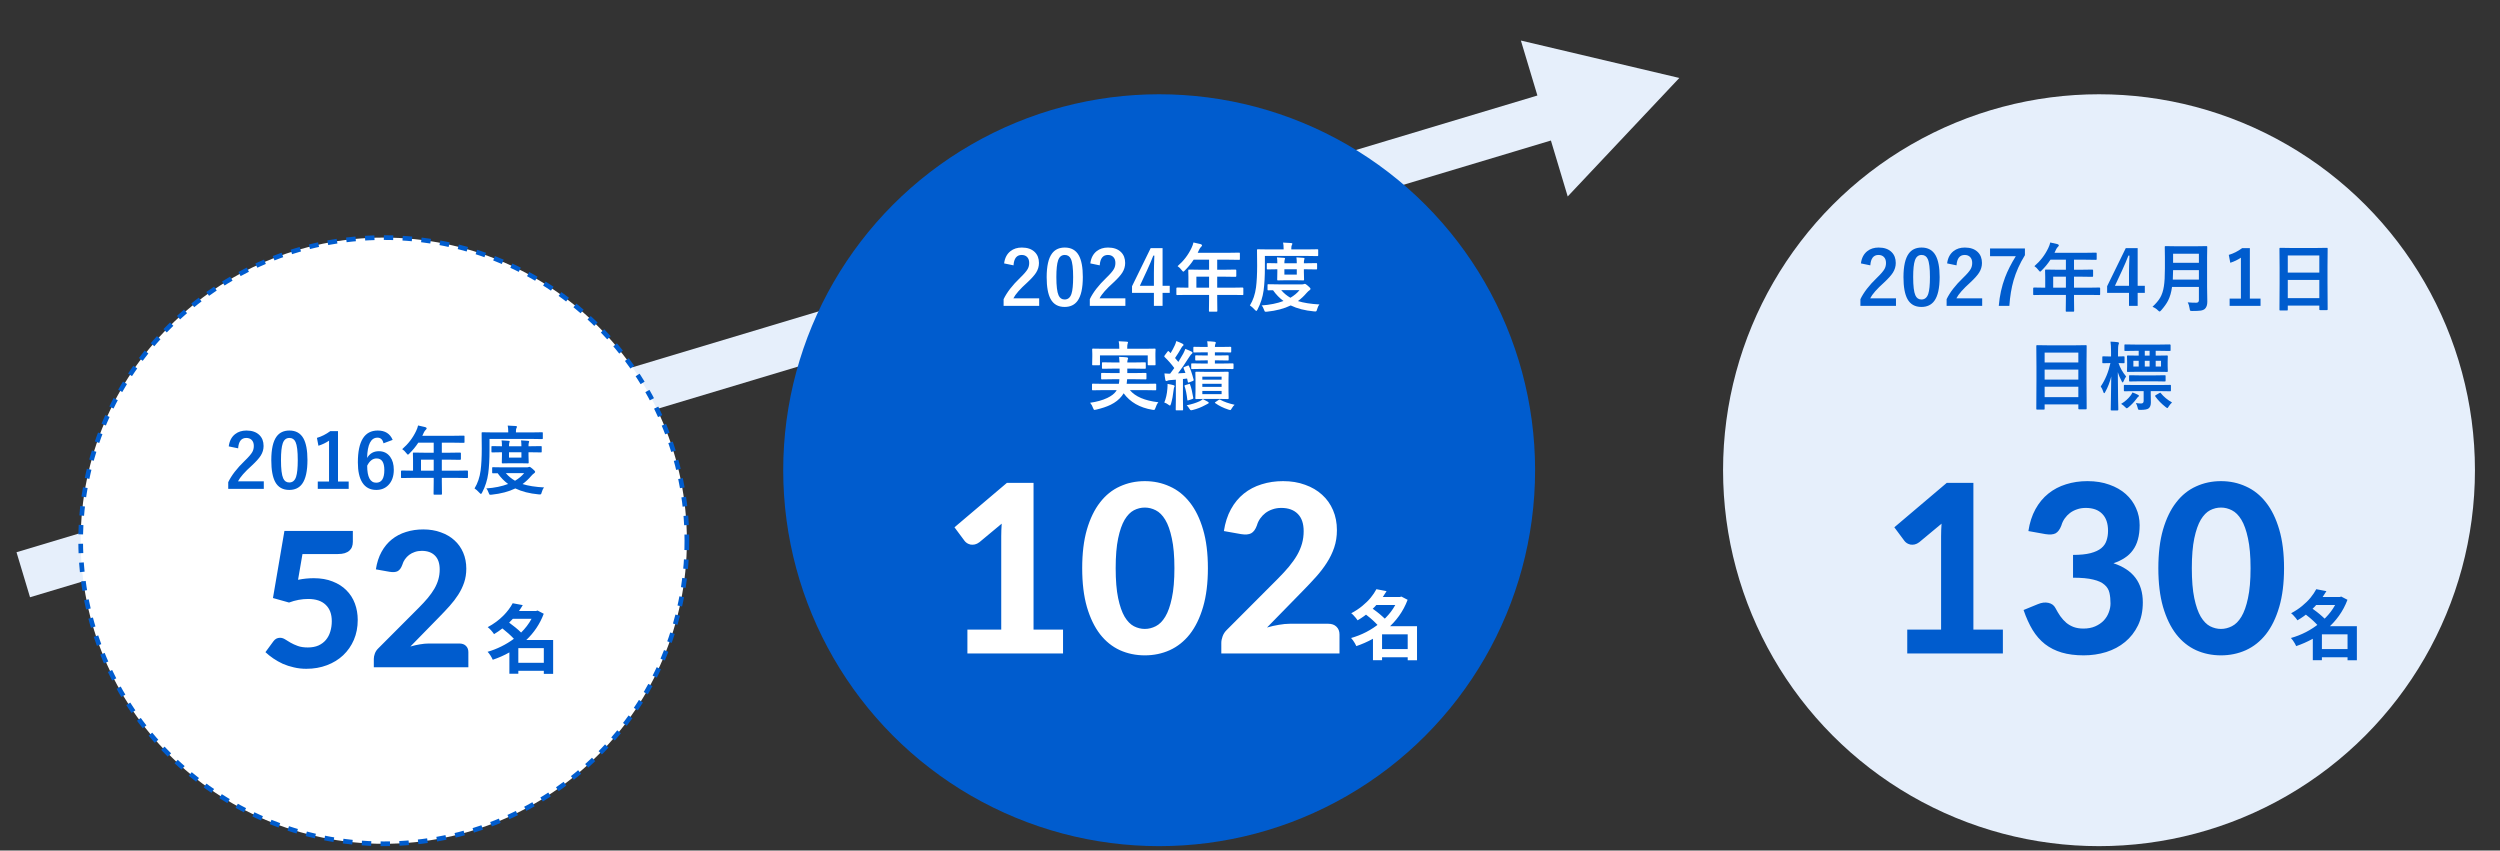
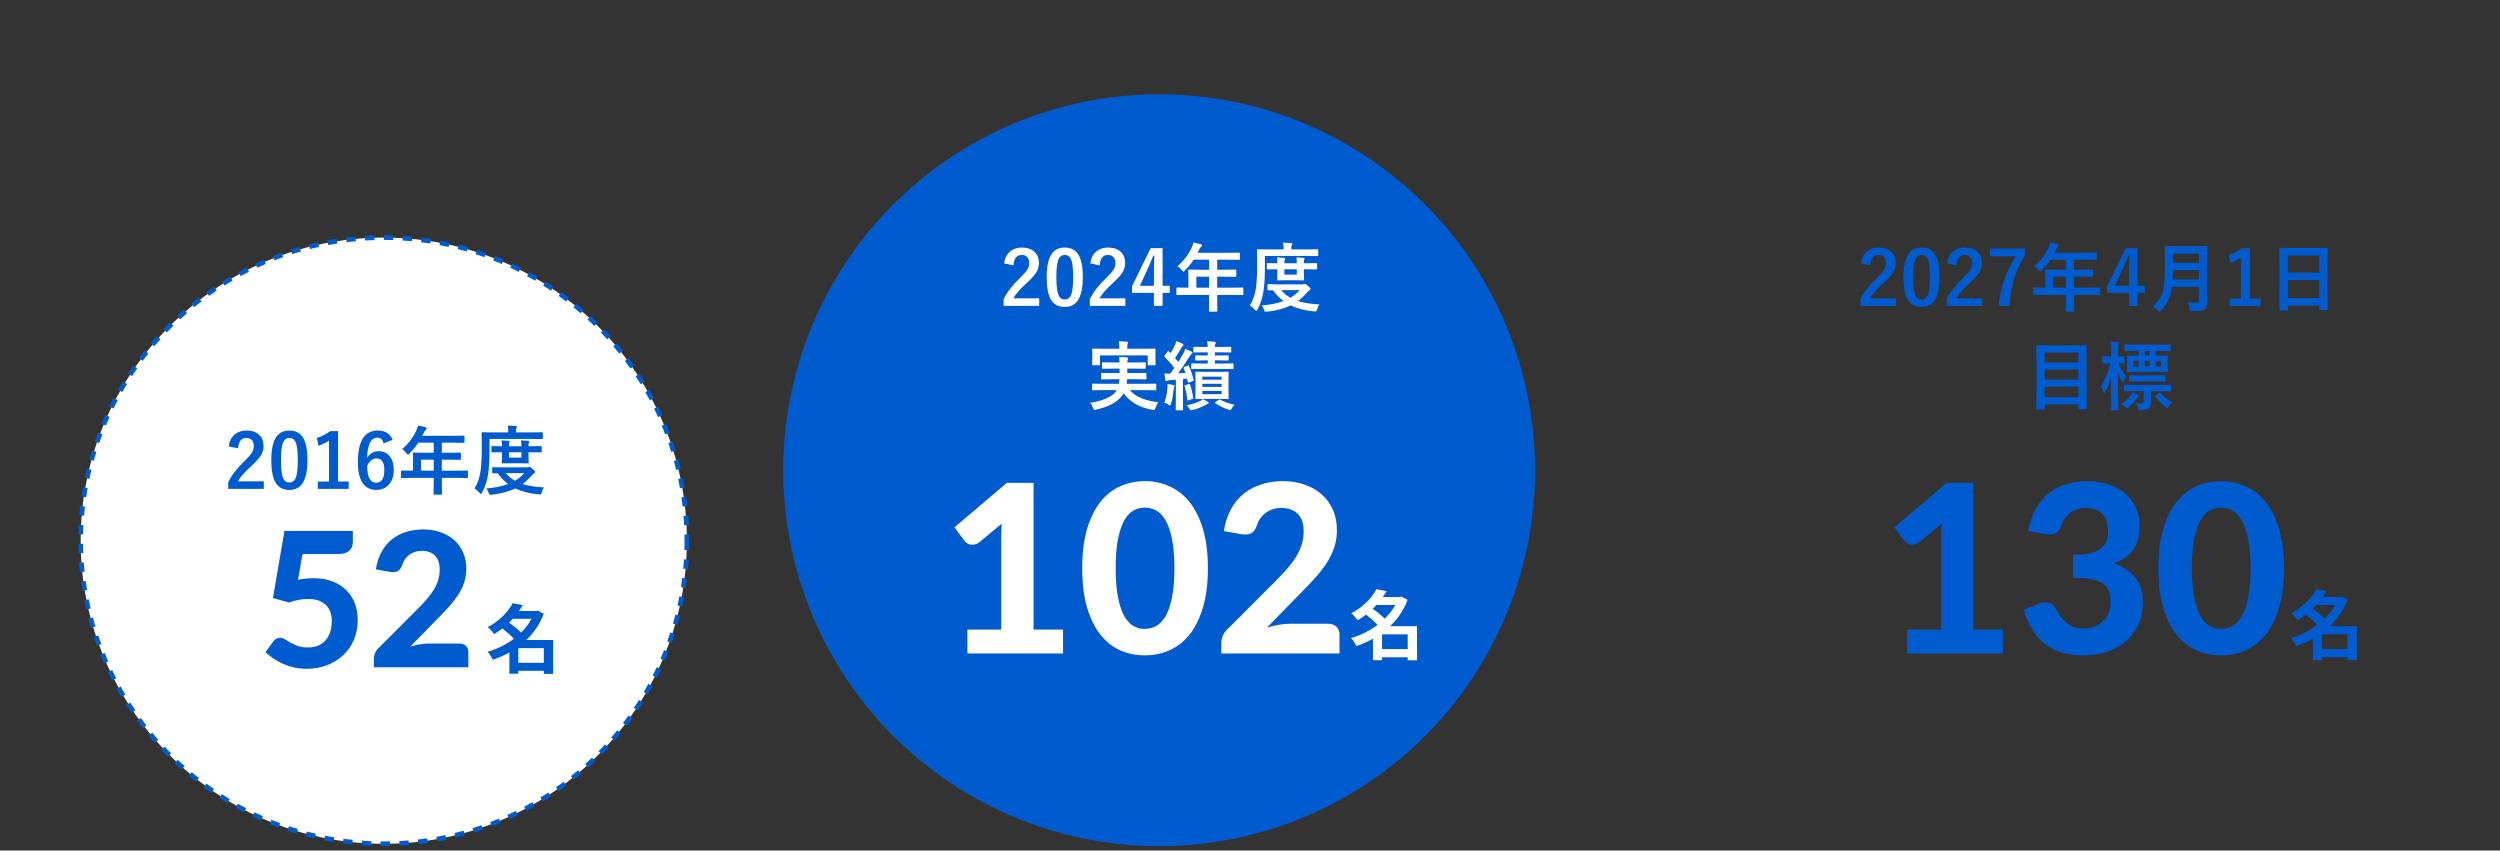
<svg xmlns="http://www.w3.org/2000/svg" width="532" height="181" viewBox="0 0 532 181" fill="none">
  <rect x="0" y="0" width="532" height="181" fill="#333333" stroke="none" />
-   <path fill-rule="evenodd" clip-rule="evenodd" d="M333.608 41.806L357.359 16.589L323.645 8.628L327.158 20.325L3.513 117.517L6.389 127.094L330.034 29.902L333.608 41.806Z" fill="#E6EFFB" />
  <circle cx="81.668" cy="115.06" r="64.5" fill="white" stroke="#005CCE" stroke-dasharray="2 2" />
  <path d="M63.425 123.38C64.025 123.26 64.599 123.173 65.145 123.12C65.705 123.067 66.245 123.04 66.765 123.04C68.285 123.04 69.625 123.273 70.785 123.74C71.959 124.193 72.939 124.82 73.725 125.62C74.525 126.42 75.125 127.36 75.525 128.44C75.925 129.52 76.125 130.68 76.125 131.92C76.125 133.467 75.852 134.88 75.305 136.16C74.759 137.427 73.999 138.52 73.025 139.44C72.065 140.347 70.912 141.053 69.565 141.56C68.232 142.067 66.772 142.32 65.185 142.32C64.265 142.32 63.385 142.22 62.545 142.02C61.705 141.833 60.919 141.58 60.185 141.26C59.465 140.927 58.792 140.547 58.165 140.12C57.539 139.693 56.979 139.247 56.485 138.78L58.185 136.46C58.545 135.967 59.012 135.72 59.585 135.72C59.945 135.72 60.299 135.827 60.645 136.04C60.992 136.253 61.385 136.493 61.825 136.76C62.265 137.013 62.779 137.247 63.365 137.46C63.952 137.673 64.665 137.78 65.505 137.78C66.372 137.78 67.125 137.64 67.765 137.36C68.405 137.067 68.932 136.673 69.345 136.18C69.772 135.673 70.085 135.08 70.285 134.4C70.499 133.707 70.605 132.967 70.605 132.18C70.605 130.673 70.172 129.513 69.305 128.7C68.452 127.873 67.205 127.46 65.565 127.46C64.219 127.46 62.865 127.713 61.505 128.22L58.085 127.26L60.525 112.98H75.085V115.3C75.085 115.687 75.025 116.04 74.905 116.36C74.799 116.667 74.612 116.94 74.345 117.18C74.092 117.407 73.759 117.587 73.345 117.72C72.945 117.84 72.452 117.9 71.865 117.9H64.365L63.425 123.38ZM97.748 136.94C98.348 136.94 98.815 137.107 99.148 137.44C99.495 137.773 99.668 138.213 99.668 138.76V142H79.548V140.2C79.548 139.853 79.622 139.48 79.768 139.08C79.915 138.667 80.162 138.293 80.508 137.96L89.108 129.34C89.842 128.607 90.488 127.907 91.048 127.24C91.608 126.56 92.075 125.9 92.448 125.26C92.822 124.607 93.102 123.947 93.288 123.28C93.475 122.613 93.568 121.913 93.568 121.18C93.568 119.887 93.235 118.907 92.568 118.24C91.902 117.56 90.962 117.22 89.748 117.22C89.215 117.22 88.722 117.3 88.268 117.46C87.828 117.607 87.428 117.813 87.068 118.08C86.722 118.347 86.422 118.66 86.168 119.02C85.915 119.38 85.728 119.773 85.608 120.2C85.368 120.867 85.042 121.313 84.628 121.54C84.228 121.753 83.655 121.8 82.908 121.68L79.988 121.16C80.202 119.747 80.602 118.507 81.188 117.44C81.775 116.373 82.508 115.487 83.388 114.78C84.268 114.073 85.275 113.547 86.408 113.2C87.542 112.84 88.762 112.66 90.068 112.66C91.442 112.66 92.688 112.867 93.808 113.28C94.942 113.68 95.908 114.247 96.708 114.98C97.508 115.7 98.128 116.573 98.568 117.6C99.008 118.627 99.228 119.76 99.228 121C99.228 122.067 99.075 123.053 98.768 123.96C98.462 124.867 98.042 125.733 97.508 126.56C96.988 127.373 96.382 128.167 95.688 128.94C94.995 129.713 94.262 130.493 93.488 131.28L87.328 137.58C88.008 137.38 88.682 137.227 89.348 137.12C90.015 137 90.642 136.94 91.228 136.94H97.748ZM110.3 141.04H115.724V137.92H110.3V141.04ZM113.116 131.68H109.132C108.876 131.952 108.62 132.224 108.348 132.496C109.196 133.12 110.22 133.92 110.892 134.608C111.788 133.728 112.54 132.736 113.116 131.68ZM117.708 136.192V143.392H115.724V142.752H110.3V143.376H108.396V138.832C107.276 139.472 106.076 139.984 104.86 140.4C104.636 139.872 104.156 139.088 103.756 138.704C105.756 138.128 107.692 137.168 109.356 135.936C108.716 135.232 107.756 134.4 106.908 133.728C106.364 134.16 105.772 134.56 105.132 134.944C104.844 134.48 104.22 133.776 103.788 133.456C106.412 132.064 108.172 130.112 109.1 128.368L111.244 128.768C111.004 129.184 110.732 129.6 110.444 130.016H114.076L114.396 129.92L115.708 130.608C114.892 132.8 113.596 134.672 111.996 136.192H117.708Z" fill="#005CCE" />
  <path d="M48.676 94.992C48.822 93.841 49.278 92.969 50.043 92.375C50.689 91.87 51.489 91.617 52.442 91.617C53.635 91.617 54.556 91.94 55.208 92.586C55.796 93.164 56.09 93.938 56.09 94.906C56.09 95.635 55.887 96.32 55.481 96.961C55.116 97.534 54.496 98.227 53.621 99.039C52.08 100.419 51.088 101.549 50.645 102.43H56.137V104.031H48.567V102.609C49.26 101.161 50.424 99.651 52.059 98.078C52.892 97.276 53.437 96.646 53.692 96.188C53.905 95.807 54.012 95.375 54.012 94.891C54.012 94.323 53.848 93.888 53.52 93.586C53.239 93.326 52.869 93.195 52.411 93.195C51.353 93.195 50.775 93.932 50.676 95.406L48.676 94.992ZM61.59 91.617C62.944 91.617 63.934 92.167 64.559 93.266C65.137 94.292 65.426 95.833 65.426 97.891C65.426 100.245 65.049 101.938 64.293 102.969C63.663 103.828 62.749 104.258 61.551 104.258C60.181 104.258 59.189 103.698 58.575 102.578C58.012 101.547 57.731 99.995 57.731 97.922C57.731 95.578 58.111 93.896 58.871 92.875C59.496 92.037 60.403 91.617 61.59 91.617ZM61.59 93.195C60.903 93.195 60.429 93.578 60.168 94.344C59.918 95.062 59.793 96.247 59.793 97.898C59.793 99.789 59.95 101.083 60.262 101.781C60.523 102.375 60.952 102.672 61.551 102.672C62.254 102.672 62.739 102.273 63.004 101.477C63.244 100.753 63.364 99.56 63.364 97.898C63.364 96.018 63.208 94.74 62.895 94.062C62.635 93.484 62.2 93.195 61.59 93.195ZM71.926 91.742V102.477H74.2V104.031H67.621V102.477H70.02V93.773C69.364 94.221 68.611 94.583 67.762 94.859L67.442 93.18C68.416 92.898 69.364 92.419 70.286 91.742H71.926ZM83.559 93.609L81.606 94.336C81.434 93.534 81.01 93.133 80.332 93.133C78.926 93.133 78.189 94.573 78.121 97.453C78.679 96.495 79.51 96.016 80.614 96.016C81.64 96.016 82.444 96.414 83.028 97.211C83.543 97.914 83.801 98.833 83.801 99.969C83.801 101.365 83.408 102.458 82.621 103.25C81.955 103.922 81.106 104.258 80.075 104.258C78.757 104.258 77.765 103.732 77.098 102.68C76.468 101.69 76.153 100.263 76.153 98.398C76.153 93.878 77.562 91.617 80.379 91.617C81.942 91.617 83.002 92.281 83.559 93.609ZM78.137 99.102C78.137 101.513 78.778 102.719 80.059 102.719C81.21 102.719 81.786 101.823 81.786 100.031C81.786 98.38 81.236 97.555 80.137 97.555C79.314 97.555 78.648 98.07 78.137 99.102ZM87.512 101.695L85.512 101.727C85.424 101.727 85.371 101.716 85.356 101.695C85.34 101.674 85.332 101.628 85.332 101.555V100.281C85.332 100.177 85.392 100.125 85.512 100.125L87.512 100.156H87.895V97.914L87.864 96.477C87.864 96.393 87.874 96.344 87.895 96.328C87.916 96.312 87.968 96.305 88.051 96.305L90.246 96.336H92.293V94.203H89.012C88.476 95.021 87.851 95.784 87.137 96.492C86.986 96.664 86.874 96.75 86.801 96.75C86.744 96.75 86.637 96.648 86.481 96.445C86.215 96.081 85.918 95.792 85.59 95.578C86.871 94.469 87.859 93.18 88.551 91.711C88.754 91.289 88.892 90.898 88.965 90.539C89.642 90.674 90.155 90.792 90.504 90.891C90.697 90.958 90.793 91.049 90.793 91.164C90.793 91.242 90.728 91.344 90.598 91.469C90.452 91.594 90.317 91.787 90.192 92.047L89.871 92.734H96.481L98.676 92.703C98.76 92.703 98.809 92.713 98.825 92.734C98.84 92.755 98.848 92.802 98.848 92.875V94.062C98.848 94.146 98.838 94.195 98.817 94.211C98.796 94.227 98.749 94.234 98.676 94.234L96.481 94.203H94.02V96.336H95.731L97.918 96.305C98.028 96.305 98.082 96.362 98.082 96.477V97.68C98.082 97.794 98.028 97.852 97.918 97.852L95.731 97.82H94.02V100.156H97.411L99.411 100.125C99.525 100.125 99.582 100.177 99.582 100.281V101.555C99.582 101.633 99.572 101.682 99.551 101.703C99.536 101.719 99.489 101.727 99.411 101.727L97.411 101.695H94.02V102.477L94.051 105.086C94.051 105.169 94.038 105.221 94.012 105.242C93.996 105.258 93.95 105.266 93.871 105.266H92.45C92.356 105.266 92.301 105.253 92.286 105.227C92.27 105.211 92.262 105.164 92.262 105.086L92.293 102.477V101.695H87.512ZM89.59 100.156H92.293V97.82H89.59V100.156ZM115.778 103.727C115.554 103.997 115.387 104.341 115.278 104.758C115.226 104.961 115.176 105.089 115.129 105.141C115.082 105.193 115.004 105.219 114.895 105.219C114.786 105.219 114.694 105.214 114.622 105.203C112.689 105.026 111.036 104.604 109.661 103.938C108.254 104.62 106.58 105.062 104.637 105.266C104.554 105.276 104.457 105.281 104.348 105.281C104.244 105.281 104.168 105.25 104.122 105.188C104.085 105.135 104.038 105.023 103.981 104.852C103.84 104.44 103.671 104.135 103.473 103.938C105.228 103.818 106.78 103.503 108.129 102.992C107.291 102.383 106.549 101.62 105.903 100.703L104.911 100.719C104.827 100.719 104.775 100.708 104.754 100.688C104.739 100.667 104.731 100.617 104.731 100.539V99.602C104.731 99.513 104.744 99.461 104.77 99.445C104.786 99.43 104.832 99.422 104.911 99.422L107.051 99.453H112.114C112.249 99.453 112.372 99.432 112.481 99.391C112.559 99.359 112.622 99.344 112.668 99.344C112.783 99.344 112.999 99.482 113.317 99.758C113.692 100.07 113.879 100.289 113.879 100.414C113.879 100.513 113.804 100.615 113.653 100.719C113.502 100.807 113.293 101 113.028 101.297C112.486 101.938 111.877 102.508 111.2 103.008C112.408 103.388 113.934 103.628 115.778 103.727ZM111.536 100.688H107.645C108.197 101.333 108.848 101.872 109.598 102.305C110.39 101.836 111.036 101.297 111.536 100.688ZM104.168 93.406V95.727C104.168 97.732 104.077 99.406 103.895 100.75C103.702 102.167 103.27 103.521 102.598 104.812C102.489 105.016 102.403 105.117 102.34 105.117C102.299 105.117 102.192 105.031 102.02 104.859C101.64 104.443 101.293 104.135 100.981 103.938C101.653 102.839 102.085 101.562 102.278 100.109C102.439 98.88 102.52 97.323 102.52 95.438L102.489 92.156C102.489 92.073 102.499 92.023 102.52 92.008C102.536 91.992 102.582 91.984 102.661 91.984L104.801 92.016H108.153V91.859C108.153 91.292 108.114 90.859 108.036 90.562C108.603 90.573 109.171 90.604 109.739 90.656C109.921 90.672 110.012 90.724 110.012 90.812C110.012 90.885 109.973 90.987 109.895 91.117C109.827 91.232 109.793 91.461 109.793 91.805V92.016H113.207L115.348 91.984C115.431 91.984 115.481 91.995 115.497 92.016C115.507 92.031 115.512 92.078 115.512 92.156V93.25C115.512 93.344 115.502 93.398 115.481 93.414C115.465 93.43 115.421 93.438 115.348 93.438L113.207 93.406H104.168ZM115.106 94.93C115.189 94.93 115.239 94.94 115.254 94.961C115.27 94.982 115.278 95.029 115.278 95.102V96.102C115.278 96.185 115.267 96.234 115.247 96.25C115.226 96.266 115.179 96.273 115.106 96.273L112.879 96.242H112.465V96.828L112.504 98.43C112.504 98.518 112.491 98.57 112.465 98.586C112.45 98.602 112.403 98.609 112.325 98.609L110.668 98.578H108.622L106.973 98.609C106.879 98.609 106.825 98.599 106.809 98.578C106.793 98.557 106.786 98.508 106.786 98.43L106.817 96.828V96.242H106.606L104.754 96.273C104.666 96.273 104.614 96.263 104.598 96.242C104.582 96.221 104.575 96.174 104.575 96.102V95.102C104.575 95.018 104.585 94.969 104.606 94.953C104.627 94.938 104.676 94.93 104.754 94.93L106.606 94.961H106.817C106.817 94.393 106.788 93.977 106.731 93.711C107.299 93.732 107.806 93.766 108.254 93.812C108.395 93.828 108.465 93.875 108.465 93.953C108.465 94.01 108.437 94.102 108.379 94.227C108.338 94.336 108.317 94.581 108.317 94.961H110.957C110.957 94.503 110.931 94.086 110.879 93.711C111.457 93.732 111.957 93.766 112.379 93.812C112.53 93.828 112.606 93.875 112.606 93.953C112.606 93.99 112.595 94.037 112.575 94.094C112.549 94.162 112.533 94.206 112.528 94.227C112.486 94.326 112.465 94.57 112.465 94.961H112.879L115.106 94.93ZM110.957 97.375V96.242H108.317V97.375H110.957Z" fill="#005CCE" />
  <circle cx="246.668" cy="100.06" r="80" fill="#005CCE" />
  <path d="M226.213 133.985V139.06H205.863V133.985H213.063V114.135C213.063 113.701 213.071 113.26 213.088 112.81C213.104 112.36 213.129 111.901 213.163 111.435L208.413 115.385C208.079 115.635 207.754 115.793 207.438 115.86C207.121 115.926 206.821 115.935 206.538 115.885C206.254 115.818 206.004 115.718 205.788 115.585C205.571 115.435 205.404 115.285 205.288 115.135L203.113 112.21L214.263 102.76H219.938V133.985H226.213ZM257.041 120.91C257.041 124.076 256.7 126.826 256.016 129.16C255.333 131.493 254.391 133.426 253.191 134.96C251.991 136.476 250.566 137.61 248.916 138.36C247.283 139.093 245.516 139.46 243.616 139.46C241.716 139.46 239.95 139.093 238.316 138.36C236.683 137.61 235.275 136.476 234.091 134.96C232.908 133.426 231.975 131.493 231.291 129.16C230.625 126.826 230.291 124.076 230.291 120.91C230.291 117.743 230.625 115.001 231.291 112.685C231.975 110.351 232.908 108.426 234.091 106.91C235.275 105.376 236.683 104.243 238.316 103.51C239.95 102.76 241.716 102.385 243.616 102.385C245.516 102.385 247.283 102.76 248.916 103.51C250.566 104.243 251.991 105.376 253.191 106.91C254.391 108.426 255.333 110.351 256.016 112.685C256.7 115.001 257.041 117.743 257.041 120.91ZM249.916 120.91C249.916 118.343 249.733 116.226 249.366 114.56C249.016 112.893 248.55 111.576 247.966 110.61C247.383 109.643 246.708 108.968 245.941 108.585C245.191 108.201 244.416 108.01 243.616 108.01C242.816 108.01 242.041 108.201 241.291 108.585C240.558 108.968 239.9 109.643 239.316 110.61C238.75 111.576 238.291 112.893 237.941 114.56C237.591 116.226 237.416 118.343 237.416 120.91C237.416 123.493 237.591 125.618 237.941 127.285C238.291 128.951 238.75 130.268 239.316 131.235C239.9 132.201 240.558 132.876 241.291 133.26C242.041 133.643 242.816 133.835 243.616 133.835C244.416 133.835 245.191 133.643 245.941 133.26C246.708 132.876 247.383 132.201 247.966 131.235C248.55 130.268 249.016 128.951 249.366 127.285C249.733 125.618 249.916 123.493 249.916 120.91ZM282.645 132.735C283.395 132.735 283.979 132.943 284.395 133.36C284.829 133.776 285.045 134.326 285.045 135.01V139.06H259.895V136.81C259.895 136.376 259.987 135.91 260.17 135.41C260.354 134.893 260.662 134.426 261.095 134.01L271.845 123.235C272.762 122.318 273.57 121.443 274.27 120.61C274.97 119.76 275.554 118.935 276.02 118.135C276.487 117.318 276.837 116.493 277.07 115.66C277.304 114.826 277.42 113.951 277.42 113.035C277.42 111.418 277.004 110.193 276.17 109.36C275.337 108.51 274.162 108.085 272.645 108.085C271.979 108.085 271.362 108.185 270.795 108.385C270.245 108.568 269.745 108.826 269.295 109.16C268.862 109.493 268.487 109.885 268.17 110.335C267.854 110.785 267.62 111.276 267.47 111.81C267.17 112.643 266.762 113.201 266.245 113.485C265.745 113.751 265.029 113.81 264.095 113.66L260.445 113.01C260.712 111.243 261.212 109.693 261.945 108.36C262.679 107.026 263.595 105.918 264.695 105.035C265.795 104.151 267.054 103.493 268.47 103.06C269.887 102.61 271.412 102.385 273.045 102.385C274.762 102.385 276.32 102.643 277.72 103.16C279.137 103.66 280.345 104.368 281.345 105.285C282.345 106.185 283.12 107.276 283.67 108.56C284.22 109.843 284.495 111.26 284.495 112.81C284.495 114.143 284.304 115.376 283.92 116.51C283.537 117.643 283.012 118.726 282.345 119.76C281.695 120.776 280.937 121.768 280.07 122.735C279.204 123.701 278.287 124.676 277.32 125.66L269.62 133.535C270.47 133.285 271.312 133.093 272.145 132.96C272.979 132.81 273.762 132.735 274.495 132.735H282.645ZM293.286 138.116H300.438V139.86H293.286V138.116ZM292.47 127.044H298.15V128.74H292.47V127.044ZM292.902 125.38L295.062 125.796C294.604 126.574 294.076 127.332 293.478 128.068C292.892 128.793 292.22 129.492 291.462 130.164C290.716 130.825 289.862 131.438 288.902 132.004C288.806 131.844 288.678 131.673 288.518 131.492C288.358 131.3 288.193 131.113 288.022 130.932C287.852 130.75 287.692 130.606 287.542 130.5C288.428 130.03 289.212 129.513 289.894 128.948C290.588 128.382 291.185 127.796 291.686 127.188C292.188 126.569 292.593 125.966 292.902 125.38ZM297.542 127.044H297.894L298.214 126.948L299.542 127.636C299.073 128.884 298.465 130.025 297.718 131.06C296.982 132.084 296.134 133.006 295.174 133.828C294.225 134.649 293.196 135.364 292.086 135.972C290.977 136.58 289.825 137.086 288.63 137.492C288.556 137.31 288.454 137.113 288.326 136.9C288.198 136.686 288.065 136.478 287.926 136.276C287.788 136.073 287.649 135.902 287.51 135.764C288.62 135.454 289.692 135.033 290.726 134.5C291.772 133.956 292.737 133.321 293.622 132.596C294.518 131.87 295.302 131.07 295.974 130.196C296.646 129.31 297.169 128.366 297.542 127.364V127.044ZM290.374 130.548L291.814 129.316C292.188 129.572 292.577 129.86 292.982 130.18C293.398 130.5 293.788 130.825 294.15 131.156C294.524 131.476 294.828 131.78 295.062 132.068L293.51 133.444C293.308 133.166 293.03 132.857 292.678 132.516C292.326 132.164 291.948 131.817 291.542 131.476C291.137 131.134 290.748 130.825 290.374 130.548ZM299.558 133.252H301.542V140.5H299.558V133.252ZM294.102 133.252H300.518V134.98H294.102V140.484H292.166V134.66L293.638 133.252H294.102Z" fill="white" />
  <path d="M213.676 56.052C213.822 54.901 214.278 54.029 215.043 53.435C215.689 52.93 216.489 52.677 217.442 52.677C218.635 52.677 219.556 53 220.207 53.646C220.796 54.224 221.09 54.997 221.09 55.966C221.09 56.695 220.887 57.38 220.481 58.021C220.116 58.594 219.497 59.286 218.622 60.099C217.08 61.479 216.088 62.609 215.645 63.489H221.137V65.091H213.567V63.669C214.26 62.221 215.424 60.711 217.059 59.138C217.892 58.336 218.437 57.706 218.692 57.247C218.905 56.867 219.012 56.435 219.012 55.95C219.012 55.383 218.848 54.948 218.52 54.646C218.239 54.385 217.869 54.255 217.411 54.255C216.353 54.255 215.775 54.992 215.676 56.466L213.676 56.052ZM226.59 52.677C227.944 52.677 228.934 53.227 229.559 54.325C230.137 55.352 230.426 56.893 230.426 58.95C230.426 61.305 230.049 62.997 229.293 64.029C228.663 64.888 227.749 65.318 226.551 65.318C225.181 65.318 224.189 64.758 223.575 63.638C223.012 62.607 222.731 61.055 222.731 58.982C222.731 56.638 223.111 54.956 223.872 53.935C224.497 53.096 225.403 52.677 226.59 52.677ZM226.59 54.255C225.903 54.255 225.429 54.638 225.168 55.404C224.918 56.122 224.793 57.307 224.793 58.958C224.793 60.849 224.95 62.143 225.262 62.841C225.523 63.435 225.952 63.732 226.551 63.732C227.254 63.732 227.739 63.333 228.004 62.536C228.244 61.812 228.364 60.62 228.364 58.958C228.364 57.078 228.207 55.799 227.895 55.122C227.635 54.544 227.2 54.255 226.59 54.255ZM232.02 56.052C232.166 54.901 232.622 54.029 233.387 53.435C234.033 52.93 234.832 52.677 235.786 52.677C236.978 52.677 237.9 53 238.551 53.646C239.14 54.224 239.434 54.997 239.434 55.966C239.434 56.695 239.231 57.38 238.825 58.021C238.46 58.594 237.84 59.286 236.965 60.099C235.424 61.479 234.431 62.609 233.989 63.489H239.481V65.091H231.911V63.669C232.603 62.221 233.767 60.711 235.403 59.138C236.236 58.336 236.78 57.706 237.036 57.247C237.249 56.867 237.356 56.435 237.356 55.95C237.356 55.383 237.192 54.948 236.864 54.646C236.582 54.385 236.213 54.255 235.754 54.255C234.697 54.255 234.119 54.992 234.02 56.466L232.02 56.052ZM247.395 52.802V60.818H248.918V62.325H247.395V65.091H245.551V62.325H240.895V60.911L244.864 52.802H247.395ZM245.551 60.818V58.13C245.551 57.276 245.582 56.029 245.645 54.388H245.426C245.062 55.346 244.609 56.411 244.067 57.583L242.559 60.818H245.551ZM252.512 62.755L250.512 62.786C250.424 62.786 250.372 62.776 250.356 62.755C250.34 62.734 250.332 62.687 250.332 62.614V61.341C250.332 61.237 250.392 61.185 250.512 61.185L252.512 61.216H252.895V58.974L252.864 57.536C252.864 57.453 252.874 57.404 252.895 57.388C252.916 57.372 252.968 57.364 253.051 57.364L255.247 57.396H257.293V55.263H254.012C253.476 56.081 252.851 56.844 252.137 57.552C251.986 57.724 251.874 57.81 251.801 57.81C251.744 57.81 251.637 57.708 251.481 57.505C251.215 57.141 250.918 56.852 250.59 56.638C251.872 55.529 252.859 54.239 253.551 52.771C253.754 52.349 253.892 51.958 253.965 51.599C254.642 51.734 255.155 51.852 255.504 51.95C255.697 52.018 255.793 52.109 255.793 52.224C255.793 52.302 255.728 52.404 255.598 52.529C255.452 52.654 255.317 52.846 255.192 53.107L254.872 53.794H261.481L263.676 53.763C263.76 53.763 263.809 53.773 263.825 53.794C263.84 53.815 263.848 53.862 263.848 53.935V55.122C263.848 55.206 263.838 55.255 263.817 55.271C263.796 55.286 263.749 55.294 263.676 55.294L261.481 55.263H259.02V57.396H260.731L262.918 57.364C263.028 57.364 263.082 57.422 263.082 57.536V58.739C263.082 58.854 263.028 58.911 262.918 58.911L260.731 58.88H259.02V61.216H262.411L264.411 61.185C264.525 61.185 264.582 61.237 264.582 61.341V62.614C264.582 62.693 264.572 62.742 264.551 62.763C264.536 62.779 264.489 62.786 264.411 62.786L262.411 62.755H259.02V63.536L259.051 66.146C259.051 66.229 259.038 66.281 259.012 66.302C258.997 66.318 258.95 66.325 258.872 66.325H257.45C257.356 66.325 257.301 66.312 257.286 66.286C257.27 66.271 257.262 66.224 257.262 66.146L257.293 63.536V62.755H252.512ZM254.59 61.216H257.293V58.88H254.59V61.216ZM280.778 64.786C280.554 65.057 280.387 65.401 280.278 65.818C280.226 66.021 280.176 66.148 280.129 66.2C280.082 66.252 280.004 66.279 279.895 66.279C279.786 66.279 279.694 66.273 279.622 66.263C277.689 66.086 276.036 65.664 274.661 64.997C273.254 65.68 271.58 66.122 269.637 66.325C269.554 66.336 269.457 66.341 269.348 66.341C269.244 66.341 269.168 66.31 269.122 66.247C269.085 66.195 269.038 66.083 268.981 65.911C268.84 65.5 268.671 65.195 268.473 64.997C270.228 64.877 271.78 64.562 273.129 64.052C272.291 63.443 271.549 62.68 270.903 61.763L269.911 61.779C269.827 61.779 269.775 61.768 269.754 61.747C269.739 61.727 269.731 61.677 269.731 61.599V60.661C269.731 60.573 269.744 60.521 269.77 60.505C269.786 60.489 269.832 60.482 269.911 60.482L272.051 60.513H277.114C277.249 60.513 277.372 60.492 277.481 60.45C277.559 60.419 277.622 60.404 277.668 60.404C277.783 60.404 277.999 60.542 278.317 60.818C278.692 61.13 278.879 61.349 278.879 61.474C278.879 61.573 278.804 61.674 278.653 61.779C278.502 61.867 278.293 62.06 278.028 62.357C277.486 62.997 276.877 63.568 276.2 64.068C277.408 64.448 278.934 64.687 280.778 64.786ZM276.536 61.747H272.645C273.197 62.393 273.848 62.932 274.598 63.364C275.39 62.896 276.036 62.357 276.536 61.747ZM269.168 54.466V56.786C269.168 58.792 269.077 60.466 268.895 61.81C268.702 63.227 268.27 64.581 267.598 65.872C267.489 66.075 267.403 66.177 267.34 66.177C267.299 66.177 267.192 66.091 267.02 65.919C266.64 65.502 266.293 65.195 265.981 64.997C266.653 63.898 267.085 62.622 267.278 61.169C267.439 59.94 267.52 58.383 267.52 56.497L267.489 53.216C267.489 53.133 267.499 53.083 267.52 53.068C267.536 53.052 267.582 53.044 267.661 53.044L269.801 53.075H273.153V52.919C273.153 52.352 273.114 51.919 273.036 51.622C273.603 51.633 274.171 51.664 274.739 51.716C274.921 51.732 275.012 51.784 275.012 51.872C275.012 51.945 274.973 52.047 274.895 52.177C274.827 52.292 274.793 52.521 274.793 52.864V53.075H278.207L280.348 53.044C280.431 53.044 280.481 53.055 280.497 53.075C280.507 53.091 280.512 53.138 280.512 53.216V54.31C280.512 54.404 280.502 54.458 280.481 54.474C280.465 54.489 280.421 54.497 280.348 54.497L278.207 54.466H269.168ZM280.106 55.989C280.189 55.989 280.239 56 280.254 56.021C280.27 56.042 280.278 56.089 280.278 56.161V57.161C280.278 57.245 280.267 57.294 280.247 57.31C280.226 57.325 280.179 57.333 280.106 57.333L277.879 57.302H277.465V57.888L277.504 59.489C277.504 59.578 277.491 59.63 277.465 59.646C277.45 59.661 277.403 59.669 277.325 59.669L275.668 59.638H273.622L271.973 59.669C271.879 59.669 271.825 59.659 271.809 59.638C271.793 59.617 271.786 59.568 271.786 59.489L271.817 57.888V57.302H271.606L269.754 57.333C269.666 57.333 269.614 57.323 269.598 57.302C269.582 57.281 269.575 57.234 269.575 57.161V56.161C269.575 56.078 269.585 56.029 269.606 56.013C269.627 55.997 269.676 55.989 269.754 55.989L271.606 56.021H271.817C271.817 55.453 271.788 55.036 271.731 54.771C272.299 54.792 272.806 54.825 273.254 54.872C273.395 54.888 273.465 54.935 273.465 55.013C273.465 55.07 273.437 55.161 273.379 55.286C273.338 55.396 273.317 55.641 273.317 56.021H275.957C275.957 55.562 275.931 55.146 275.879 54.771C276.457 54.792 276.957 54.825 277.379 54.872C277.53 54.888 277.606 54.935 277.606 55.013C277.606 55.049 277.595 55.096 277.575 55.154C277.549 55.221 277.533 55.266 277.528 55.286C277.486 55.385 277.465 55.63 277.465 56.021H277.879L280.106 55.989ZM275.957 58.435V57.302H273.317V58.435H275.957ZM234.622 83.021L232.559 83.052C232.476 83.052 232.424 83.042 232.403 83.021C232.387 83 232.379 82.953 232.379 82.88V81.833C232.379 81.745 232.39 81.69 232.411 81.669C232.431 81.654 232.481 81.646 232.559 81.646L234.622 81.677H238.09C238.148 81.406 238.187 81.081 238.207 80.7H236.668L234.497 80.732C234.408 80.732 234.356 80.721 234.34 80.7C234.325 80.68 234.317 80.633 234.317 80.56V79.544C234.317 79.456 234.327 79.401 234.348 79.38C234.369 79.365 234.418 79.357 234.497 79.357L236.668 79.388H238.254V78.443H236.778L234.668 78.474C234.585 78.474 234.536 78.461 234.52 78.435C234.504 78.414 234.497 78.365 234.497 78.286V77.294C234.497 77.2 234.507 77.143 234.528 77.122C234.543 77.107 234.59 77.099 234.668 77.099L236.778 77.13H238.239C238.228 76.87 238.194 76.474 238.137 75.943C238.924 75.969 239.468 76.002 239.77 76.044C239.963 76.075 240.059 76.143 240.059 76.247C240.059 76.325 240.028 76.437 239.965 76.583C239.913 76.708 239.887 76.891 239.887 77.13H241.536L243.629 77.099C243.723 77.099 243.778 77.112 243.793 77.138C243.814 77.159 243.825 77.211 243.825 77.294V78.286C243.825 78.375 243.812 78.43 243.786 78.45C243.765 78.466 243.713 78.474 243.629 78.474L241.536 78.443H239.887V79.388H241.614L243.77 79.357C243.864 79.357 243.921 79.37 243.942 79.396C243.957 79.417 243.965 79.466 243.965 79.544V80.56C243.965 80.643 243.952 80.693 243.926 80.708C243.905 80.724 243.853 80.732 243.77 80.732L241.614 80.7H239.856C239.851 80.773 239.817 81.099 239.754 81.677H243.786L245.856 81.646C245.944 81.646 245.999 81.659 246.02 81.685C246.036 81.706 246.043 81.755 246.043 81.833V82.88C246.043 82.958 246.033 83.008 246.012 83.029C245.997 83.044 245.944 83.052 245.856 83.052L243.786 83.021H240.442C241.598 84.406 243.616 85.266 246.497 85.599C246.226 85.937 246.023 86.338 245.887 86.802C245.804 87.088 245.697 87.232 245.567 87.232C245.437 87.232 245.319 87.221 245.215 87.2C242.528 86.747 240.494 85.578 239.114 83.693C238.994 83.901 238.866 84.088 238.731 84.255C238.142 85.016 237.351 85.641 236.356 86.13C235.528 86.536 234.497 86.883 233.262 87.169C233.049 87.211 232.926 87.232 232.895 87.232C232.791 87.232 232.689 87.088 232.59 86.802C232.47 86.422 232.267 86.057 231.981 85.708C233.408 85.505 234.624 85.164 235.629 84.685C236.494 84.273 237.114 83.799 237.489 83.263L237.629 83.021H234.622ZM243.614 74.216L245.731 74.185C245.814 74.185 245.864 74.195 245.879 74.216C245.895 74.237 245.903 74.286 245.903 74.365L245.872 75.161V75.833L245.903 77.56C245.903 77.643 245.892 77.693 245.872 77.708C245.851 77.724 245.804 77.732 245.731 77.732H244.418C244.33 77.732 244.278 77.721 244.262 77.7C244.247 77.68 244.239 77.633 244.239 77.56V75.622H234.075V77.56C234.075 77.643 234.062 77.693 234.036 77.708C234.015 77.724 233.963 77.732 233.879 77.732H232.59C232.502 77.732 232.45 77.721 232.434 77.7C232.418 77.68 232.411 77.633 232.411 77.56L232.442 75.833V75.286L232.411 74.365C232.411 74.276 232.421 74.224 232.442 74.208C232.463 74.193 232.512 74.185 232.59 74.185L234.7 74.216H238.184V74.138C238.184 73.477 238.142 72.969 238.059 72.615C238.674 72.63 239.249 72.661 239.786 72.708C239.957 72.724 240.043 72.773 240.043 72.857C240.043 72.898 240.012 73.005 239.95 73.177C239.898 73.318 239.872 73.638 239.872 74.138V74.216H243.614ZM259.348 79.13L261.278 79.099C261.398 79.099 261.457 79.151 261.457 79.255L261.426 80.747V83.24L261.457 84.724C261.457 84.812 261.447 84.867 261.426 84.888C261.411 84.909 261.361 84.919 261.278 84.919L259.348 84.888H256.465L254.528 84.919C254.455 84.919 254.411 84.909 254.395 84.888C254.379 84.862 254.372 84.807 254.372 84.724L254.403 83.24V80.747L254.372 79.255C254.372 79.151 254.424 79.099 254.528 79.099L256.465 79.13H259.348ZM259.957 83.865V83.193H255.856V83.865H259.957ZM255.856 82.325H259.957V81.677H255.856V82.325ZM255.856 80.154V80.794H259.957V80.154H255.856ZM252.754 77.802C252.822 77.776 252.869 77.763 252.895 77.763C252.937 77.763 252.976 77.807 253.012 77.896C253.345 78.568 253.676 79.534 254.004 80.794C254.01 80.831 254.012 80.862 254.012 80.888C254.012 80.971 253.944 81.036 253.809 81.083L253.043 81.372C252.955 81.404 252.898 81.419 252.872 81.419C252.819 81.419 252.786 81.367 252.77 81.263L252.614 80.552L251.731 80.654V85.052L251.762 87.146C251.762 87.229 251.752 87.281 251.731 87.302C251.71 87.318 251.663 87.325 251.59 87.325H250.364C250.28 87.325 250.231 87.315 250.215 87.294C250.2 87.273 250.192 87.224 250.192 87.146L250.223 85.052V80.794L249.02 80.888C248.754 80.904 248.554 80.948 248.418 81.021C248.33 81.062 248.249 81.083 248.176 81.083C248.082 81.083 248.017 80.997 247.981 80.825C247.898 80.393 247.835 79.94 247.793 79.466C248.132 79.502 248.437 79.521 248.707 79.521C248.791 79.521 248.89 79.518 249.004 79.513C249.207 79.247 249.502 78.849 249.887 78.318C249.278 77.484 248.59 76.7 247.825 75.966C247.773 75.909 247.747 75.859 247.747 75.818C247.747 75.792 247.783 75.724 247.856 75.615L248.45 74.825C248.523 74.737 248.577 74.693 248.614 74.693C248.645 74.693 248.687 74.721 248.739 74.779L249.106 75.146C249.424 74.641 249.731 74.065 250.028 73.419C250.142 73.164 250.239 72.883 250.317 72.575C250.864 72.779 251.306 72.969 251.645 73.146C251.786 73.224 251.856 73.31 251.856 73.404C251.856 73.487 251.809 73.557 251.715 73.615C251.616 73.672 251.515 73.799 251.411 73.997C250.963 74.794 250.51 75.523 250.051 76.185L250.754 77.021C251.01 76.615 251.356 76.023 251.793 75.247C251.986 74.877 252.135 74.542 252.239 74.24C252.931 74.521 253.374 74.716 253.567 74.825C253.697 74.898 253.762 74.974 253.762 75.052C253.762 75.151 253.705 75.237 253.59 75.31C253.481 75.383 253.314 75.591 253.09 75.935C252.158 77.404 251.353 78.575 250.676 79.45L252.262 79.357C252.158 79.039 252.03 78.713 251.879 78.38C251.859 78.333 251.848 78.297 251.848 78.271C251.848 78.203 251.911 78.143 252.036 78.091L252.754 77.802ZM259.379 76.685H258.528V77.357H260.192L262.34 77.325C262.444 77.325 262.497 77.383 262.497 77.497V78.365C262.497 78.479 262.444 78.536 262.34 78.536L260.192 78.505H255.809L253.668 78.536C253.585 78.536 253.533 78.526 253.512 78.505C253.497 78.484 253.489 78.437 253.489 78.365V77.497C253.489 77.414 253.499 77.365 253.52 77.349C253.541 77.333 253.59 77.325 253.668 77.325L255.809 77.357H257.012V76.685H256.418L254.497 76.716C254.392 76.716 254.34 76.659 254.34 76.544V75.81C254.34 75.716 254.351 75.659 254.372 75.638C254.387 75.622 254.429 75.615 254.497 75.615L256.418 75.646H257.012V74.974H256.145L254.114 75.005C254.03 75.005 253.981 74.992 253.965 74.966C253.95 74.945 253.942 74.893 253.942 74.81V73.997C253.942 73.904 253.952 73.846 253.973 73.825C253.994 73.81 254.041 73.802 254.114 73.802L256.145 73.833H256.997C256.997 73.443 256.963 73.039 256.895 72.622C257.426 72.633 257.95 72.669 258.465 72.732C258.637 72.768 258.723 72.828 258.723 72.911C258.723 72.99 258.692 73.086 258.629 73.2C258.577 73.284 258.543 73.495 258.528 73.833H259.778L261.825 73.802C261.908 73.802 261.96 73.815 261.981 73.841C261.997 73.862 262.004 73.914 262.004 73.997V74.81C262.004 74.904 261.994 74.961 261.973 74.982C261.952 74.997 261.903 75.005 261.825 75.005L259.778 74.974H258.528V75.646H259.379L261.286 75.615C261.369 75.615 261.418 75.627 261.434 75.654C261.45 75.674 261.457 75.727 261.457 75.81V76.544C261.457 76.627 261.447 76.677 261.426 76.693C261.405 76.708 261.359 76.716 261.286 76.716L259.379 76.685ZM247.762 85.661C248.116 84.802 248.335 83.82 248.418 82.716C248.444 82.424 248.457 82.18 248.457 81.982C248.457 81.909 248.455 81.812 248.45 81.693C249.007 81.786 249.418 81.872 249.684 81.95C249.866 82.008 249.957 82.07 249.957 82.138C249.957 82.232 249.931 82.312 249.879 82.38C249.832 82.458 249.788 82.656 249.747 82.974C249.627 84.083 249.442 85.065 249.192 85.919C249.114 86.174 249.038 86.302 248.965 86.302C248.903 86.302 248.786 86.237 248.614 86.107C248.343 85.898 248.059 85.75 247.762 85.661ZM255.973 84.927C256.635 85.281 256.978 85.466 257.004 85.482C257.145 85.544 257.215 85.62 257.215 85.708C257.215 85.812 257.15 85.883 257.02 85.919C256.937 85.945 256.741 86.047 256.434 86.224C255.622 86.672 254.762 87.008 253.856 87.232C253.663 87.284 253.536 87.31 253.473 87.31C253.359 87.31 253.252 87.224 253.153 87.052C252.934 86.687 252.726 86.417 252.528 86.24C253.559 86.042 254.484 85.752 255.301 85.372C255.515 85.273 255.739 85.125 255.973 84.927ZM259.684 85.068C260.444 85.495 261.457 85.852 262.723 86.138C262.499 86.331 262.306 86.573 262.145 86.865C261.999 87.13 261.882 87.263 261.793 87.263C261.726 87.263 261.603 87.232 261.426 87.169C260.327 86.81 259.395 86.354 258.629 85.802C258.562 85.76 258.528 85.724 258.528 85.693C258.528 85.661 258.582 85.607 258.692 85.529L259.332 85.099C259.416 85.042 259.478 85.013 259.52 85.013C259.556 85.013 259.611 85.031 259.684 85.068ZM252.981 81.724C253.054 81.698 253.103 81.685 253.129 81.685C253.181 81.685 253.22 81.734 253.247 81.833C253.502 82.495 253.726 83.424 253.918 84.622C253.929 84.669 253.934 84.706 253.934 84.732C253.934 84.799 253.866 84.859 253.731 84.911L252.934 85.177C252.845 85.208 252.786 85.224 252.754 85.224C252.702 85.224 252.671 85.172 252.661 85.068C252.53 83.896 252.338 82.935 252.082 82.185C252.067 82.133 252.059 82.096 252.059 82.075C252.059 82.029 252.119 81.987 252.239 81.95L252.981 81.724Z" fill="white" />
-   <circle cx="446.668" cy="100.06" r="80" fill="#E6EFFB" />
  <path d="M426.213 133.985V139.06H405.863V133.985H413.063V114.135C413.063 113.701 413.071 113.26 413.088 112.81C413.104 112.36 413.129 111.901 413.163 111.435L408.413 115.385C408.079 115.635 407.754 115.793 407.438 115.86C407.121 115.926 406.821 115.935 406.538 115.885C406.254 115.818 406.004 115.718 405.788 115.585C405.571 115.435 405.404 115.285 405.288 115.135L403.113 112.21L414.263 102.76H419.938V133.985H426.213ZM431.641 113.01C431.908 111.243 432.408 109.693 433.141 108.36C433.875 107.026 434.791 105.918 435.891 105.035C436.991 104.151 438.241 103.493 439.641 103.06C441.058 102.61 442.583 102.385 444.216 102.385C445.95 102.385 447.5 102.635 448.866 103.135C450.25 103.618 451.416 104.285 452.366 105.135C453.316 105.985 454.041 106.976 454.541 108.11C455.058 109.243 455.316 110.46 455.316 111.76C455.316 112.91 455.191 113.926 454.941 114.81C454.708 115.676 454.35 116.435 453.866 117.085C453.4 117.735 452.816 118.285 452.116 118.735C451.433 119.185 450.641 119.56 449.741 119.86C453.908 121.226 455.991 124.001 455.991 128.185C455.991 130.035 455.65 131.668 454.966 133.085C454.283 134.485 453.366 135.66 452.216 136.61C451.066 137.56 449.725 138.276 448.191 138.76C446.675 139.226 445.083 139.46 443.416 139.46C441.65 139.46 440.091 139.26 438.741 138.86C437.391 138.46 436.2 137.86 435.166 137.06C434.15 136.26 433.275 135.26 432.541 134.06C431.808 132.843 431.166 131.426 430.616 129.81L433.666 128.56C434.466 128.226 435.208 128.135 435.891 128.285C436.591 128.435 437.091 128.801 437.391 129.385C437.725 130.018 438.075 130.601 438.441 131.135C438.825 131.668 439.25 132.135 439.716 132.535C440.183 132.918 440.708 133.218 441.291 133.435C441.891 133.651 442.575 133.76 443.341 133.76C444.308 133.76 445.15 133.601 445.866 133.285C446.583 132.968 447.183 132.56 447.666 132.06C448.15 131.543 448.508 130.968 448.741 130.335C448.991 129.685 449.116 129.043 449.116 128.41C449.116 127.576 449.041 126.826 448.891 126.16C448.741 125.476 448.391 124.901 447.841 124.435C447.308 123.951 446.508 123.585 445.441 123.335C444.391 123.068 442.958 122.935 441.141 122.935V118.085C442.658 118.085 443.9 117.96 444.866 117.71C445.833 117.46 446.591 117.11 447.141 116.66C447.691 116.21 448.066 115.668 448.266 115.035C448.483 114.401 448.591 113.71 448.591 112.96C448.591 111.376 448.175 110.168 447.341 109.335C446.525 108.501 445.358 108.085 443.841 108.085C443.175 108.085 442.558 108.185 441.991 108.385C441.441 108.568 440.941 108.826 440.491 109.16C440.058 109.493 439.683 109.885 439.366 110.335C439.05 110.785 438.816 111.276 438.666 111.81C438.35 112.643 437.941 113.201 437.441 113.485C436.941 113.751 436.216 113.81 435.266 113.66L431.641 113.01ZM486.045 120.91C486.045 124.076 485.704 126.826 485.02 129.16C484.337 131.493 483.395 133.426 482.195 134.96C480.995 136.476 479.57 137.61 477.92 138.36C476.287 139.093 474.52 139.46 472.62 139.46C470.72 139.46 468.954 139.093 467.32 138.36C465.687 137.61 464.279 136.476 463.095 134.96C461.912 133.426 460.979 131.493 460.295 129.16C459.629 126.826 459.295 124.076 459.295 120.91C459.295 117.743 459.629 115.001 460.295 112.685C460.979 110.351 461.912 108.426 463.095 106.91C464.279 105.376 465.687 104.243 467.32 103.51C468.954 102.76 470.72 102.385 472.62 102.385C474.52 102.385 476.287 102.76 477.92 103.51C479.57 104.243 480.995 105.376 482.195 106.91C483.395 108.426 484.337 110.351 485.02 112.685C485.704 115.001 486.045 117.743 486.045 120.91ZM478.92 120.91C478.92 118.343 478.737 116.226 478.37 114.56C478.02 112.893 477.554 111.576 476.97 110.61C476.387 109.643 475.712 108.968 474.945 108.585C474.195 108.201 473.42 108.01 472.62 108.01C471.82 108.01 471.045 108.201 470.295 108.585C469.562 108.968 468.904 109.643 468.32 110.61C467.754 111.576 467.295 112.893 466.945 114.56C466.595 116.226 466.42 118.343 466.42 120.91C466.42 123.493 466.595 125.618 466.945 127.285C467.295 128.951 467.754 130.268 468.32 131.235C468.904 132.201 469.562 132.876 470.295 133.26C471.045 133.643 471.82 133.835 472.62 133.835C473.42 133.835 474.195 133.643 474.945 133.26C475.712 132.876 476.387 132.201 476.97 131.235C477.554 130.268 478.02 128.951 478.37 127.285C478.737 125.618 478.92 123.493 478.92 120.91ZM493.286 138.116H500.438V139.86H493.286V138.116ZM492.47 127.044H498.15V128.74H492.47V127.044ZM492.902 125.38L495.062 125.796C494.604 126.574 494.076 127.332 493.478 128.068C492.892 128.793 492.22 129.492 491.462 130.164C490.716 130.825 489.862 131.438 488.902 132.004C488.806 131.844 488.678 131.673 488.518 131.492C488.358 131.3 488.193 131.113 488.022 130.932C487.852 130.75 487.692 130.606 487.542 130.5C488.428 130.03 489.212 129.513 489.894 128.948C490.588 128.382 491.185 127.796 491.686 127.188C492.188 126.569 492.593 125.966 492.902 125.38ZM497.542 127.044H497.894L498.214 126.948L499.542 127.636C499.073 128.884 498.465 130.025 497.718 131.06C496.982 132.084 496.134 133.006 495.174 133.828C494.225 134.649 493.196 135.364 492.086 135.972C490.977 136.58 489.825 137.086 488.63 137.492C488.556 137.31 488.454 137.113 488.326 136.9C488.198 136.686 488.065 136.478 487.926 136.276C487.788 136.073 487.649 135.902 487.51 135.764C488.62 135.454 489.692 135.033 490.726 134.5C491.772 133.956 492.737 133.321 493.622 132.596C494.518 131.87 495.302 131.07 495.974 130.196C496.646 129.31 497.169 128.366 497.542 127.364V127.044ZM490.374 130.548L491.814 129.316C492.188 129.572 492.577 129.86 492.982 130.18C493.398 130.5 493.788 130.825 494.15 131.156C494.524 131.476 494.828 131.78 495.062 132.068L493.51 133.444C493.308 133.166 493.03 132.857 492.678 132.516C492.326 132.164 491.948 131.817 491.542 131.476C491.137 131.134 490.748 130.825 490.374 130.548ZM499.558 133.252H501.542V140.5H499.558V133.252ZM494.102 133.252H500.518V134.98H494.102V140.484H492.166V134.66L493.638 133.252H494.102Z" fill="#005CCE" />
  <path d="M396.004 56.052C396.15 54.901 396.606 54.029 397.372 53.435C398.017 52.93 398.817 52.677 399.77 52.677C400.963 52.677 401.885 53 402.536 53.646C403.124 54.224 403.418 54.997 403.418 55.966C403.418 56.695 403.215 57.38 402.809 58.021C402.444 58.594 401.825 59.286 400.95 60.099C399.408 61.479 398.416 62.609 397.973 63.489H403.465V65.091H395.895V63.669C396.588 62.221 397.752 60.711 399.387 59.138C400.22 58.336 400.765 57.706 401.02 57.247C401.234 56.867 401.34 56.435 401.34 55.95C401.34 55.383 401.176 54.948 400.848 54.646C400.567 54.385 400.197 54.255 399.739 54.255C398.681 54.255 398.103 54.992 398.004 56.466L396.004 56.052ZM408.918 52.677C410.273 52.677 411.262 53.227 411.887 54.325C412.465 55.352 412.754 56.893 412.754 58.95C412.754 61.305 412.377 62.997 411.622 64.029C410.991 64.888 410.077 65.318 408.879 65.318C407.51 65.318 406.517 64.758 405.903 63.638C405.34 62.607 405.059 61.055 405.059 58.982C405.059 56.638 405.439 54.956 406.2 53.935C406.825 53.096 407.731 52.677 408.918 52.677ZM408.918 54.255C408.231 54.255 407.757 54.638 407.497 55.404C407.247 56.122 407.122 57.307 407.122 58.958C407.122 60.849 407.278 62.143 407.59 62.841C407.851 63.435 408.28 63.732 408.879 63.732C409.582 63.732 410.067 63.333 410.332 62.536C410.572 61.812 410.692 60.62 410.692 58.958C410.692 57.078 410.536 55.799 410.223 55.122C409.963 54.544 409.528 54.255 408.918 54.255ZM414.348 56.052C414.494 54.901 414.95 54.029 415.715 53.435C416.361 52.93 417.161 52.677 418.114 52.677C419.306 52.677 420.228 53 420.879 53.646C421.468 54.224 421.762 54.997 421.762 55.966C421.762 56.695 421.559 57.38 421.153 58.021C420.788 58.594 420.168 59.286 419.293 60.099C417.752 61.479 416.76 62.609 416.317 63.489H421.809V65.091H414.239V63.669C414.931 62.221 416.095 60.711 417.731 59.138C418.564 58.336 419.109 57.706 419.364 57.247C419.577 56.867 419.684 56.435 419.684 55.95C419.684 55.383 419.52 54.948 419.192 54.646C418.911 54.385 418.541 54.255 418.082 54.255C417.025 54.255 416.447 54.992 416.348 56.466L414.348 56.052ZM430.903 52.88V54.302C429.819 56.052 429.015 57.839 428.489 59.661C428.025 61.271 427.726 63.081 427.59 65.091H425.34C425.517 62.94 425.963 60.922 426.676 59.036C427.228 57.589 427.991 56.081 428.965 54.513H423.481V52.88H430.903ZM434.84 62.755L432.84 62.786C432.752 62.786 432.7 62.776 432.684 62.755C432.668 62.734 432.661 62.687 432.661 62.614V61.341C432.661 61.237 432.72 61.185 432.84 61.185L434.84 61.216H435.223V58.974L435.192 57.536C435.192 57.453 435.202 57.404 435.223 57.388C435.244 57.372 435.296 57.364 435.379 57.364L437.575 57.396H439.622V55.263H436.34C435.804 56.081 435.179 56.844 434.465 57.552C434.314 57.724 434.202 57.81 434.129 57.81C434.072 57.81 433.965 57.708 433.809 57.505C433.543 57.141 433.247 56.852 432.918 56.638C434.2 55.529 435.187 54.239 435.879 52.771C436.082 52.349 436.22 51.958 436.293 51.599C436.97 51.734 437.484 51.852 437.832 51.95C438.025 52.018 438.122 52.109 438.122 52.224C438.122 52.302 438.056 52.404 437.926 52.529C437.78 52.654 437.645 52.846 437.52 53.107L437.2 53.794H443.809L446.004 53.763C446.088 53.763 446.137 53.773 446.153 53.794C446.168 53.815 446.176 53.862 446.176 53.935V55.122C446.176 55.206 446.166 55.255 446.145 55.271C446.124 55.286 446.077 55.294 446.004 55.294L443.809 55.263H441.348V57.396H443.059L445.247 57.364C445.356 57.364 445.411 57.422 445.411 57.536V58.739C445.411 58.854 445.356 58.911 445.247 58.911L443.059 58.88H441.348V61.216H444.739L446.739 61.185C446.853 61.185 446.911 61.237 446.911 61.341V62.614C446.911 62.693 446.9 62.742 446.879 62.763C446.864 62.779 446.817 62.786 446.739 62.786L444.739 62.755H441.348V63.536L441.379 66.146C441.379 66.229 441.366 66.281 441.34 66.302C441.325 66.318 441.278 66.325 441.2 66.325H439.778C439.684 66.325 439.629 66.312 439.614 66.286C439.598 66.271 439.59 66.224 439.59 66.146L439.622 63.536V62.755H434.84ZM436.918 61.216H439.622V58.88H436.918V61.216ZM454.895 52.802V60.818H456.418V62.325H454.895V65.091H453.051V62.325H448.395V60.911L452.364 52.802H454.895ZM453.051 60.818V58.13C453.051 57.276 453.082 56.029 453.145 54.388H452.926C452.562 55.346 452.109 56.411 451.567 57.583L450.059 60.818H453.051ZM465.543 64.341C466.106 64.393 466.713 64.419 467.364 64.419C467.739 64.419 467.926 64.232 467.926 63.857V61.06H462.207C462.056 62.195 461.775 63.167 461.364 63.974C461.036 64.609 460.551 65.292 459.911 66.021C459.744 66.203 459.632 66.294 459.575 66.294C459.497 66.294 459.372 66.208 459.2 66.036C458.892 65.724 458.51 65.474 458.051 65.286C458.791 64.594 459.332 63.953 459.676 63.364C460.062 62.703 460.327 61.896 460.473 60.943C460.619 60.031 460.692 58.75 460.692 57.099V54.739L460.661 52.568C460.661 52.474 460.671 52.417 460.692 52.396C460.713 52.38 460.76 52.372 460.832 52.372L462.965 52.404H467.411L469.52 52.372C469.609 52.372 469.661 52.385 469.676 52.411C469.692 52.432 469.7 52.484 469.7 52.568L469.668 54.739V61.029L469.715 64.224C469.715 64.891 469.546 65.388 469.207 65.716C468.989 65.914 468.679 66.042 468.278 66.099C467.934 66.151 467.359 66.177 466.551 66.177C466.28 66.177 466.122 66.154 466.075 66.107C466.028 66.06 465.989 65.919 465.957 65.685C465.885 65.159 465.747 64.711 465.543 64.341ZM462.372 59.505H467.926V57.482H462.434C462.413 58.393 462.392 59.068 462.372 59.505ZM467.926 53.989H462.434V55.927H467.926V53.989ZM478.77 52.802V63.536H481.043V65.091H474.465V63.536H476.864V54.833C476.207 55.281 475.455 55.643 474.606 55.919L474.286 54.239C475.26 53.958 476.207 53.479 477.129 52.802H478.77ZM486.668 66.068H485.239C485.161 66.068 485.111 66.057 485.09 66.036C485.075 66.021 485.067 65.974 485.067 65.896L485.098 60.2V57.107L485.067 52.927C485.067 52.839 485.077 52.784 485.098 52.763C485.119 52.747 485.168 52.739 485.247 52.739L487.45 52.771H492.942L495.153 52.739C495.236 52.739 495.286 52.752 495.301 52.779C495.317 52.799 495.325 52.849 495.325 52.927L495.293 56.63V60.185L495.325 65.81C495.325 65.898 495.314 65.95 495.293 65.966C495.273 65.982 495.226 65.99 495.153 65.99H493.731C493.642 65.99 493.59 65.979 493.575 65.958C493.559 65.937 493.551 65.888 493.551 65.81V65.029H486.84V65.896C486.84 65.979 486.83 66.029 486.809 66.044C486.788 66.06 486.741 66.068 486.668 66.068ZM486.84 63.443H493.551V59.575H486.84V63.443ZM486.84 54.357V58.005H493.551V54.357H486.84ZM434.903 87.161H433.497C433.418 87.161 433.369 87.151 433.348 87.13C433.332 87.115 433.325 87.068 433.325 86.99L433.356 81.068V77.935L433.325 73.63C433.325 73.542 433.335 73.49 433.356 73.474C433.377 73.458 433.426 73.45 433.504 73.45L435.723 73.482H441.645L443.864 73.45C443.952 73.45 444.004 73.461 444.02 73.482C444.036 73.502 444.043 73.552 444.043 73.63L444.012 77.404V81.036L444.043 86.927C444.043 87.01 444.033 87.06 444.012 87.075C443.991 87.091 443.944 87.099 443.872 87.099H442.442C442.359 87.099 442.309 87.088 442.293 87.068C442.278 87.047 442.27 87 442.27 86.927V86.06H435.098V86.99C435.098 87.073 435.088 87.122 435.067 87.138C435.041 87.154 434.986 87.161 434.903 87.161ZM435.098 84.505H442.27V82.302H435.098V84.505ZM435.098 80.779H442.27V78.654H435.098V80.779ZM435.098 75.036V77.13H442.27V75.036H435.098ZM454.426 74.654L452.254 74.685C452.166 74.685 452.114 74.672 452.098 74.646C452.082 74.625 452.075 74.573 452.075 74.49V73.466C452.075 73.383 452.085 73.333 452.106 73.318C452.127 73.302 452.176 73.294 452.254 73.294L454.426 73.325H459.551L461.739 73.294C461.848 73.294 461.903 73.352 461.903 73.466V74.49C461.903 74.583 461.892 74.641 461.872 74.661C461.851 74.677 461.806 74.685 461.739 74.685L459.551 74.654H458.731V75.677H458.989L461.129 75.646C461.218 75.646 461.27 75.656 461.286 75.677C461.301 75.698 461.309 75.747 461.309 75.825L461.278 76.872V77.896L461.309 78.95C461.309 79.044 461.299 79.102 461.278 79.122C461.257 79.138 461.207 79.146 461.129 79.146L458.989 79.115H454.926L452.801 79.146C452.713 79.146 452.661 79.133 452.645 79.107C452.629 79.086 452.622 79.034 452.622 78.95L452.653 77.896V76.872L452.622 75.825C452.622 75.737 452.632 75.685 452.653 75.669C452.674 75.654 452.723 75.646 452.801 75.646L454.895 75.677H455.114V74.654H454.426ZM459.864 77.997V76.779H458.731V77.997H459.864ZM453.981 77.997H455.114V76.779H453.981V77.997ZM456.411 76.779V77.997H457.434V76.779H456.411ZM457.434 75.677V74.654H456.411V75.677H457.434ZM448.989 77.263L447.551 77.294C447.463 77.294 447.411 77.284 447.395 77.263C447.379 77.242 447.372 77.193 447.372 77.115V75.997C447.372 75.914 447.382 75.865 447.403 75.849C447.424 75.833 447.473 75.825 447.551 75.825L448.989 75.857H449.231V74.849C449.231 73.917 449.192 73.2 449.114 72.7C449.692 72.716 450.21 72.755 450.668 72.818C450.84 72.854 450.926 72.911 450.926 72.99C450.926 73.057 450.895 73.164 450.832 73.31C450.754 73.502 450.715 74.01 450.715 74.833V75.857L451.918 75.825C452.007 75.825 452.062 75.836 452.082 75.857C452.098 75.877 452.106 75.924 452.106 75.997V77.115C452.106 77.203 452.095 77.255 452.075 77.271C452.054 77.286 452.002 77.294 451.918 77.294C451.913 77.294 451.801 77.292 451.582 77.286C451.353 77.276 451.101 77.268 450.825 77.263C451.137 78.237 451.676 79.19 452.442 80.122C452.249 80.377 452.075 80.698 451.918 81.083C451.83 81.286 451.76 81.388 451.707 81.388C451.655 81.388 451.59 81.312 451.512 81.161C451.137 80.463 450.856 79.81 450.668 79.2C450.674 81.023 450.694 82.943 450.731 84.958C450.741 85.411 450.754 85.974 450.77 86.646C450.775 86.958 450.778 87.133 450.778 87.169C450.778 87.284 450.726 87.341 450.622 87.341H449.34C449.252 87.341 449.2 87.331 449.184 87.31C449.168 87.289 449.161 87.242 449.161 87.169C449.161 87.154 449.168 86.781 449.184 86.052C449.236 83.922 449.267 81.94 449.278 80.107C448.97 81.336 448.543 82.435 447.997 83.404C447.913 83.586 447.838 83.677 447.77 83.677C447.702 83.677 447.645 83.591 447.598 83.419C447.442 82.924 447.254 82.531 447.036 82.24C447.994 80.828 448.681 79.169 449.098 77.263H448.989ZM454.325 83.232L452.153 83.263C452.059 83.263 452.004 83.252 451.989 83.232C451.968 83.211 451.957 83.164 451.957 83.091V82.099C451.957 82.005 451.97 81.948 451.997 81.927C452.017 81.911 452.069 81.904 452.153 81.904L454.325 81.935H459.606L461.801 81.904C461.885 81.904 461.934 81.917 461.95 81.943C461.965 81.963 461.973 82.016 461.973 82.099V83.091C461.973 83.169 461.963 83.219 461.942 83.24C461.926 83.255 461.879 83.263 461.801 83.263L459.606 83.232H457.676V83.794L457.707 85.63C457.707 86.229 457.546 86.654 457.223 86.904C456.952 87.117 456.372 87.224 455.481 87.224C455.22 87.224 455.069 87.2 455.028 87.154C454.986 87.117 454.939 86.982 454.887 86.747C454.809 86.393 454.687 86.068 454.52 85.771C454.984 85.833 455.356 85.865 455.637 85.865C455.991 85.865 456.168 85.68 456.168 85.31V83.232H454.325ZM455.247 81.146L453.247 81.177C453.158 81.177 453.106 81.167 453.09 81.146C453.075 81.125 453.067 81.078 453.067 81.005V80.021C453.067 79.937 453.077 79.888 453.098 79.872C453.119 79.857 453.168 79.849 453.247 79.849L455.247 79.88H458.653L460.668 79.849C460.752 79.849 460.801 79.859 460.817 79.88C460.832 79.901 460.84 79.948 460.84 80.021V81.005C460.84 81.083 460.83 81.133 460.809 81.154C460.793 81.169 460.747 81.177 460.668 81.177L458.653 81.146H455.247ZM451.372 85.95C452.205 85.445 452.872 84.862 453.372 84.2C453.528 84.013 453.666 83.784 453.786 83.513C454.218 83.664 454.619 83.836 454.989 84.029C455.103 84.086 455.161 84.148 455.161 84.216C455.161 84.305 455.114 84.38 455.02 84.443C454.911 84.51 454.804 84.627 454.7 84.794C454.163 85.523 453.577 86.146 452.942 86.661C452.754 86.812 452.629 86.888 452.567 86.888C452.515 86.888 452.392 86.792 452.2 86.599C451.95 86.333 451.674 86.117 451.372 85.95ZM462.207 85.646C461.952 85.88 461.72 86.156 461.512 86.474C461.377 86.719 461.278 86.841 461.215 86.841C461.153 86.841 461.028 86.766 460.84 86.615C459.976 85.932 459.252 85.193 458.668 84.396C458.627 84.328 458.606 84.279 458.606 84.247C458.606 84.206 458.658 84.148 458.762 84.075L459.512 83.646C459.601 83.588 459.661 83.56 459.692 83.56C459.728 83.56 459.77 83.594 459.817 83.661C460.437 84.427 461.234 85.088 462.207 85.646Z" fill="#005CCE" />
</svg>